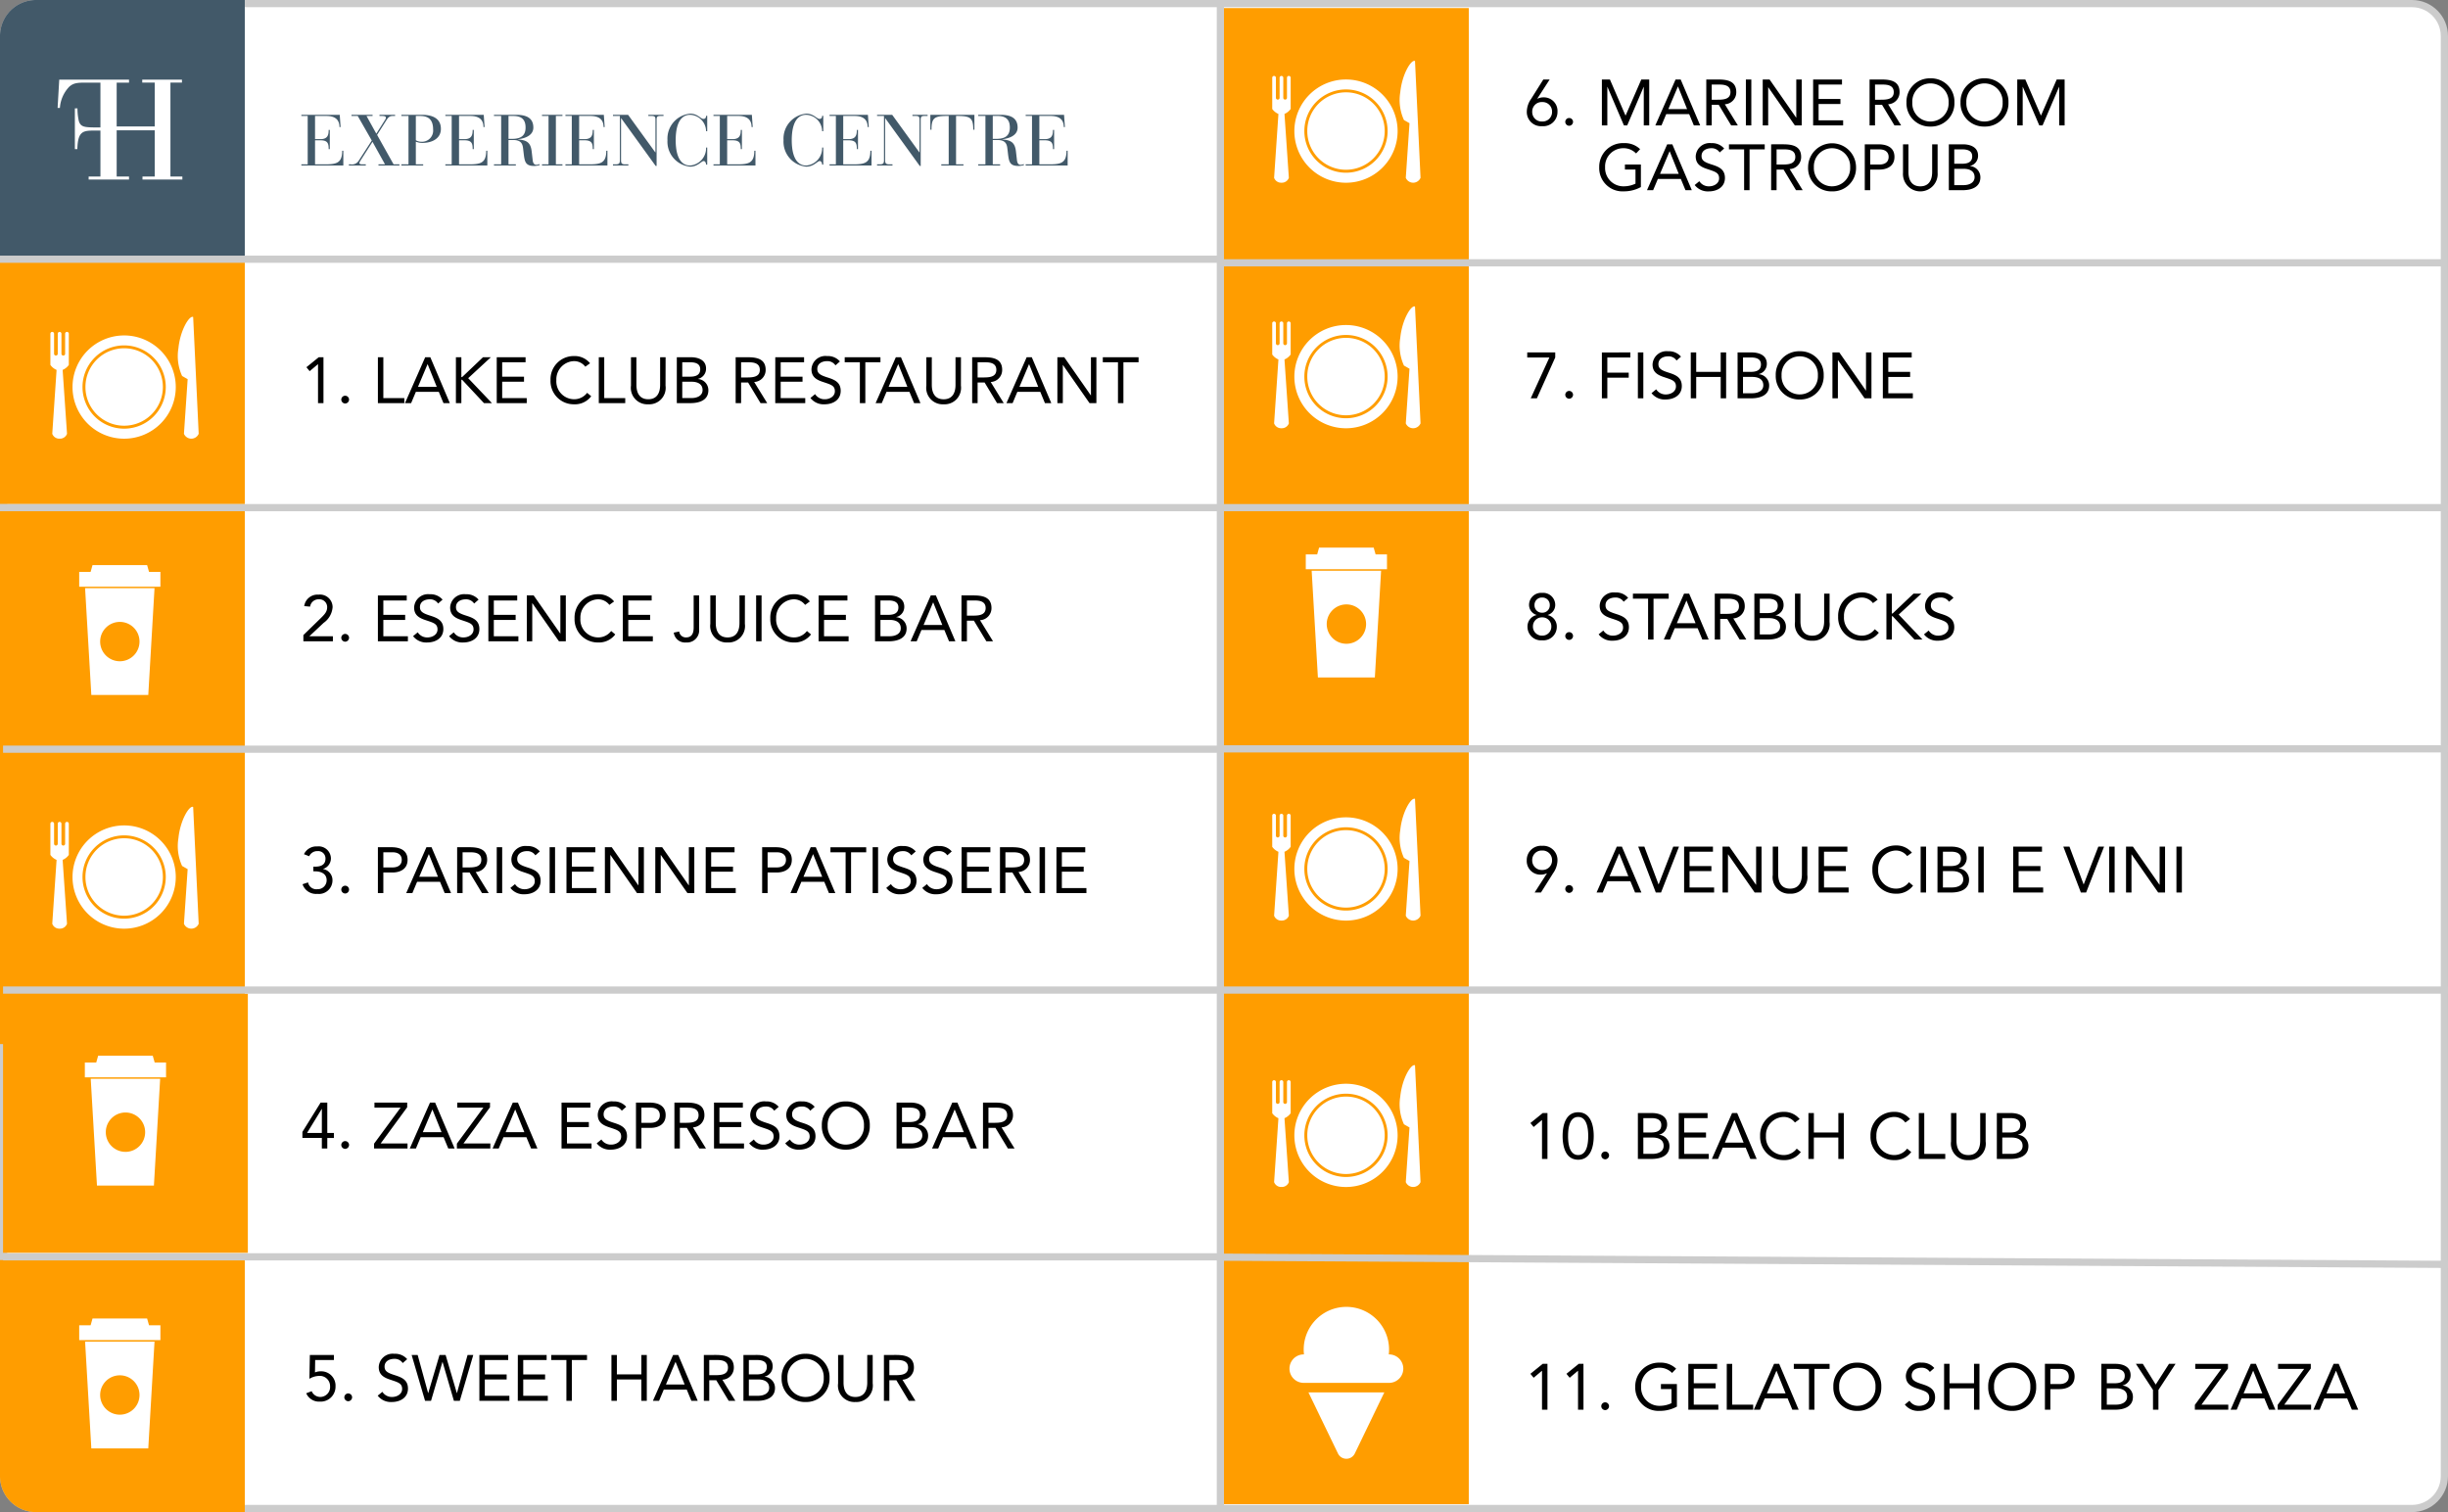
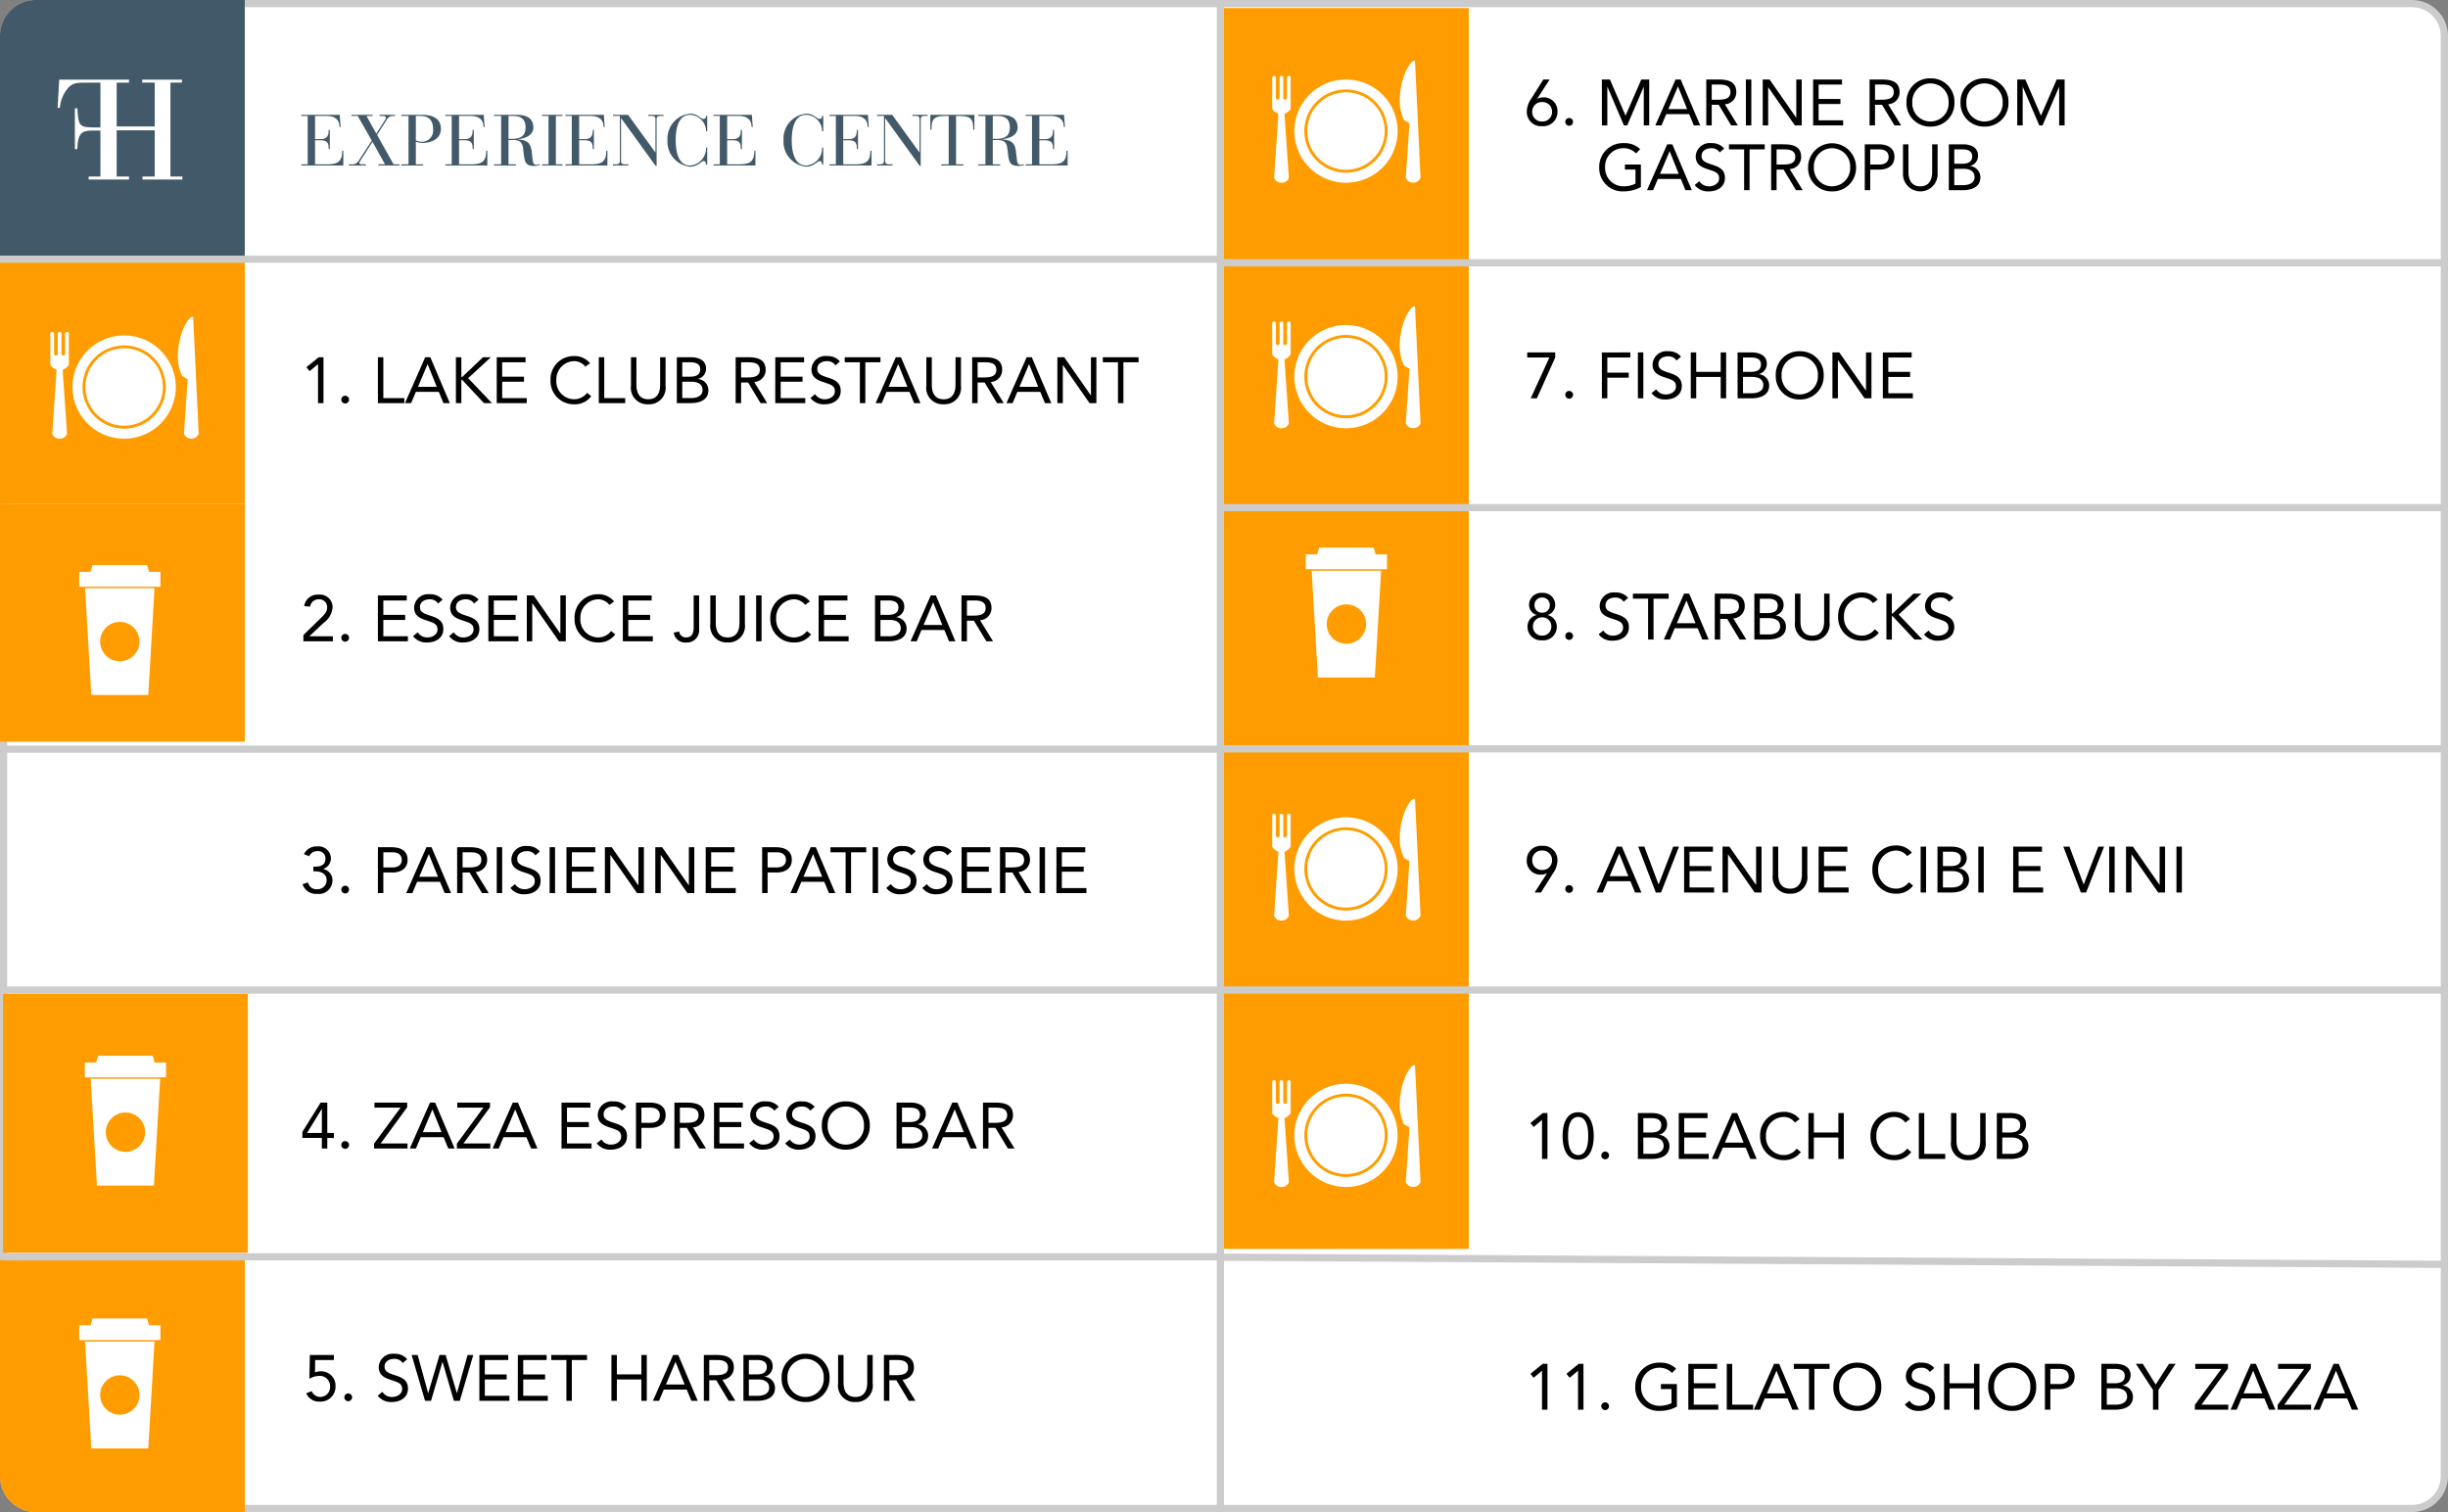
<svg xmlns="http://www.w3.org/2000/svg" width="340.003" height="210" viewBox="0 0 340.003 210">
  <rect x="0" y="0" width="340.003" height="210" fill="#808080" stroke="none" />
  <defs>
    <clipPath id="clip-path">
      <rect id="Rectangle_892" data-name="Rectangle 892" width="20.596" height="16.927" fill="none" />
    </clipPath>
    <clipPath id="clip-path-7">
      <rect id="Rectangle_893" data-name="Rectangle 893" width="11.28" height="18.037" fill="none" />
    </clipPath>
    <clipPath id="clip-path-11">
      <rect id="Rectangle_1031" data-name="Rectangle 1031" width="15.809" height="21.097" fill="none" />
    </clipPath>
  </defs>
  <g id="Group_2768" data-name="Group 2768" transform="translate(-25 -600)">
    <g id="Path_23056" data-name="Path 23056" transform="translate(194 600)" fill="#fff">
      <path d="M 166 209.5 L 0.5 209.5 L 0.5 0.5 L 166 0.5 C 168.481 0.5 170.5 2.519 170.5 5 L 170.5 205 C 170.5 207.481 168.481 209.5 166 209.5 Z" stroke="none" />
      <path d="M 1 1 L 1 209 L 166 209 C 168.206 209 170 207.206 170 205 L 170 5 C 170 2.794 168.206 1 166 1 L 1 1 M 0 0 L 166 0 C 168.761 0 171 2.239 171 5 L 171 205 C 171 207.761 168.761 210 166 210 L 0 210 L 0 0 Z" stroke="none" fill="#ccc" />
    </g>
    <g id="Path_23050" data-name="Path 23050" transform="translate(25 600)" fill="#fff">
      <path d="M 169.5 209.5 L 5 209.5 C 2.519 209.5 0.5 207.481 0.5 205 L 0.5 5 C 0.5 2.519 2.519 0.5 5 0.5 L 169.5 0.5 L 169.5 209.5 Z" stroke="none" />
      <path d="M 5 1 C 2.794 1 1 2.794 1 5 L 1 205 C 1 207.206 2.794 209 5 209 L 169 209 L 169 1 L 5 1 M 5 0 L 170 0 L 170 210 L 5 210 C 2.239 210 0 207.761 0 205 L 0 5 C 0 2.239 2.239 0 5 0 Z" stroke="none" fill="#ccc" />
    </g>
    <g id="Group_2759" data-name="Group 2759" transform="translate(25.424 735.495)">
      <rect id="Rectangle_663" data-name="Rectangle 663" width="34" height="36" transform="translate(0 2.505)" fill="#ff9d00" />
    </g>
    <g id="Group_2517" data-name="Group 2517" transform="translate(195 601.808)">
      <rect id="Rectangle_663-2" data-name="Rectangle 663" width="34" height="169.139" transform="translate(0 2.505)" fill="#ff9d00" />
    </g>
    <g id="Group_2761" data-name="Group 2761" transform="translate(195 638.356)">
-       <rect id="Rectangle_663-3" data-name="Rectangle 663" width="34" height="168.039" transform="translate(0 2.505)" fill="#ff9d00" />
-     </g>
+       </g>
    <path id="Path_23052" data-name="Path 23052" d="M1.05-.16H.17V0H6V-2.05H5.84c0,1.7-.78,1.89-2.4,1.89H2.07V-3.5h.74c1.05,0,1.15.46,1.15,1.22h.16V-4.94H3.96c0,.65-.1,1.28-1.14,1.28H2.07V-6.88H3.64c1.06,0,1.82.39,1.82,1.54h.16L5.5-7.04H.17v.16h.88ZM9.22-6.88h.84v-.16H7.13v.16H8L9.95-3.47,8.14-.67a1.1,1.1,0,0,1-1.12.51H6.77V0H9.12V-.16h-.5c-.25,0-.39-.06-.39-.18,0-.08.01-.12.35-.65l1.47-2.3L11.79-.16h-.91V0h2.91V-.16h-.81L10.69-4.25l1.28-2.02c.28-.44.47-.61.89-.61h.33v-.16H11.02v.16h.31c.48,0,.58.09.58.26,0,.08-.03.15-.14.32L10.58-4.42ZM15.05-.16h-.99V0h3.03V-.16H16.07V-3.31a2.468,2.468,0,0,0,.94.17c1.21,0,2.54-.54,2.54-1.95,0-1.44-1.15-1.95-2.64-1.95H14.06v.16h.99Zm1.02-6.72h.61c1.19,0,1.79.57,1.79,1.88a1.552,1.552,0,0,1-1.63,1.7,1.476,1.476,0,0,1-.77-.21ZM21.05-.16h-.88V0H26V-2.05h-.16c0,1.7-.78,1.89-2.4,1.89H22.07V-3.5h.74c1.05,0,1.15.46,1.15,1.22h.16V-4.94h-.16c0,.65-.1,1.28-1.14,1.28h-.75V-6.88h1.57c1.06,0,1.82.39,1.82,1.54h.16l-.12-1.7H20.17v.16h.88Zm6.87,0h-1V0h3.04V-.16H28.94V-3.54h.65c1.13,0,1.31.57,1.38,1.2l.07.6c.14,1.15.21,1.8,1.43,1.8a2.37,2.37,0,0,0,.82-.13L33.23-.2a1.023,1.023,0,0,1-.41.1c-.17,0-.45-.04-.52-.63l-.14-1.22c-.15-1.32-.76-1.57-1.91-1.67v-.02c.73-.09,2.14-.41,2.14-1.63,0-1.51-1.25-1.77-2.4-1.77H26.92v.16h1Zm1.02-6.72h.68c1.42,0,1.69.81,1.69,1.61,0,1.16-.69,1.57-1.87,1.57h-.5ZM34.5-.16h-.91V0h2.84V-.16h-.91V-6.88h.91v-.16H33.59v.16h.91Zm3.23,0h-.88V0h5.83V-2.05h-.16c0,1.7-.78,1.89-2.4,1.89H38.75V-3.5h.74c1.05,0,1.15.46,1.15,1.22h.16V-4.94h-.16c0,.65-.1,1.28-1.14,1.28h-.75V-6.88h1.57c1.06,0,1.82.39,1.82,1.54h.16l-.12-1.7H36.85v.16h.88ZM49.38.06h.13v-6.4c0-.41.08-.54.52-.54h.44v-.16H48.36v.16h.47c.44,0,.52.13.52.54v4.52h-.02L45.55-7.04h-2.1v.16h.96V-.73c0,.48-.16.57-.62.57h-.34V0h2.14V-.16h-.4c-.46,0-.62-.09-.62-.57V-6.56h.02ZM56.54-6.9h-.16c0,.24-.09.43-.37.43-.37,0-.81-.73-1.83-.73a3.476,3.476,0,0,0-3.16,3.68A3.476,3.476,0,0,0,54.18.16c1.03,0,1.56-.78,1.86-.78.24,0,.34.3.34.5h.16V-2.49h-.16A2.408,2.408,0,0,1,54.18,0c-1.78,0-2.02-2.21-2.02-3.52s.24-3.52,2.02-3.52a2.3,2.3,0,0,1,2.2,2.28h.16ZM58.29-.16h-.88V0h5.83V-2.05h-.16c0,1.7-.78,1.89-2.4,1.89H59.31V-3.5h.74c1.05,0,1.15.46,1.15,1.22h.16V-4.94H61.2c0,.65-.1,1.28-1.14,1.28h-.75V-6.88h1.57c1.06,0,1.82.39,1.82,1.54h.16l-.12-1.7H57.41v.16h.88ZM72.66-6.9H72.5c0,.24-.09.43-.37.43-.37,0-.81-.73-1.83-.73a3.476,3.476,0,0,0-3.16,3.68A3.476,3.476,0,0,0,70.3.16c1.03,0,1.56-.78,1.86-.78.24,0,.34.3.34.5h.16V-2.49H72.5A2.408,2.408,0,0,1,70.3,0c-1.78,0-2.02-2.21-2.02-3.52s.24-3.52,2.02-3.52a2.3,2.3,0,0,1,2.2,2.28h.16ZM74.41-.16h-.88V0h5.83V-2.05H79.2c0,1.7-.78,1.89-2.4,1.89H75.43V-3.5h.74c1.05,0,1.15.46,1.15,1.22h.16V-4.94h-.16c0,.65-.1,1.28-1.14,1.28h-.75V-6.88H77c1.06,0,1.82.39,1.82,1.54h.16l-.12-1.7H73.53v.16h.88ZM86.06.06h.13v-6.4c0-.41.08-.54.52-.54h.44v-.16H85.04v.16h.47c.44,0,.52.13.52.54v4.52h-.02L82.23-7.04h-2.1v.16h.96V-.73c0,.48-.16.57-.62.57h-.34V0h2.14V-.16h-.4c-.46,0-.62-.09-.62-.57V-6.56h.02Zm4.02-.22H89.05V0h3.08V-.16H91.1V-6.88h.22c1.77,0,2.17.27,2.17,1.91h.16V-7.04H87.53v2.07h.16c0-1.64.4-1.91,2.18-1.91h.21Zm5.1,0h-1V0h3.04V-.16H96.2V-3.54h.65c1.13,0,1.31.57,1.38,1.2l.07.6c.14,1.15.21,1.8,1.43,1.8a2.37,2.37,0,0,0,.82-.13l-.06-.13a1.023,1.023,0,0,1-.41.1c-.17,0-.45-.04-.52-.63l-.14-1.22c-.15-1.32-.76-1.57-1.91-1.67v-.02c.73-.09,2.14-.41,2.14-1.63,0-1.51-1.25-1.77-2.4-1.77H94.18v.16h1ZM96.2-6.88h.68c1.42,0,1.69.81,1.69,1.61,0,1.16-.69,1.57-1.87,1.57h-.5Zm5.45,6.72h-.88V0h5.83V-2.05h-.16c0,1.7-.78,1.89-2.4,1.89h-1.37V-3.5h.74c1.05,0,1.15.46,1.15,1.22h.16V-4.94h-.16c0,.65-.1,1.28-1.14,1.28h-.75V-6.88h1.57c1.06,0,1.82.39,1.82,1.54h.16l-.12-1.7h-5.33v.16h.88Z" transform="translate(66.686 622.985)" fill="#425969" />
    <g id="Group_1911" data-name="Group 1911" transform="translate(195 601.095)">
      <rect id="Rectangle_663-4" data-name="Rectangle 663" width="34" height="34.331" transform="translate(0 0.026)" fill="#ff9d00" />
    </g>
    <g id="Group_1912" data-name="Group 1912" transform="translate(195 633.591)">
      <rect id="Rectangle_663-5" data-name="Rectangle 663" width="34" height="34" transform="translate(0 -0.139)" fill="#ff9d00" />
      <rect id="Rectangle_673" data-name="Rectangle 673" width="34" height="34" transform="translate(0 33.861)" fill="#ff9d00" />
    </g>
    <g id="Group_2515" data-name="Group 2515" transform="translate(195 669.591)">
      <rect id="Rectangle_663-6" data-name="Rectangle 663" width="34" height="34" transform="translate(0 -0.139)" fill="#ff9d00" />
      <rect id="Rectangle_673-2" data-name="Rectangle 673" width="34" height="34" transform="translate(0 33.861)" fill="#ff9d00" />
    </g>
    <g id="Group_1906" data-name="Group 1906" transform="translate(25 600)">
      <path id="Rectangle_661" data-name="Rectangle 661" d="M5,0H34a0,0,0,0,1,0,0V36a0,0,0,0,1,0,0H0a0,0,0,0,1,0,0V5A5,5,0,0,1,5,0Z" fill="#425969" />
    </g>
    <path id="Path_23053" data-name="Path 23053" d="M3.24-6.372H2.583L.873-4.986l.45.549L2.466-5.4h.018V0H3.24ZM6.255-1.026a.542.542,0,0,0-.54.54.554.554,0,0,0,.54.54.554.554,0,0,0,.54-.54A.542.542,0,0,0,6.255-1.026ZM10.8,0h3.672V-.7H11.556v-5.67H10.8Zm3.762,0h.855l.657-1.566H19.26L19.908,0h.882L18.081-6.372H17.37Zm4.41-2.268h-2.6L17.694-5.4h.018ZM21.636,0h.756V-3.24H22.5L25.533,0H26.64l-3.3-3.465,3.15-2.907H25.4L22.5-3.618h-.108V-6.372h-.756Zm5.67,0h4.167V-.7H28.062V-2.97h3.033v-.7H28.062v-2h3.249v-.7H27.306Zm12.96-5.535a2.758,2.758,0,0,0-2.25-1,3.219,3.219,0,0,0-3.24,3.348A3.219,3.219,0,0,0,38.016.162,2.83,2.83,0,0,0,40.428-.954l-.567-.477a2.245,2.245,0,0,1-1.845.891,2.48,2.48,0,0,1-2.43-2.646,2.534,2.534,0,0,1,2.43-2.646,1.961,1.961,0,0,1,1.593.774ZM41.481,0h3.672V-.7H42.237v-5.67h-.756ZM50.76-6.372H50v3.834c0,1.026-.378,2-1.647,2s-1.647-.972-1.647-2V-6.372h-.756V-2.43a2.284,2.284,0,0,0,2.4,2.592,2.284,2.284,0,0,0,2.4-2.592ZM52.317,0h1.9C55.4,0,56.7-.378,56.7-1.782a1.556,1.556,0,0,0-1.44-1.566v-.018a1.44,1.44,0,0,0,1.116-1.44c0-1.17-1.062-1.566-2.115-1.566H52.317Zm.756-5.67H54.2c.684,0,1.368.18,1.368.963,0,.882-.738,1.035-1.449,1.035H53.073Zm0,2.7h1.3c.765,0,1.521.27,1.521,1.161,0,.81-.8,1.107-1.539,1.107H53.073ZM60.489,0h.756V-2.862h.972L63.945,0h.927L63.063-2.934a1.664,1.664,0,0,0,1.593-1.683c0-1.575-1.305-1.755-2.538-1.755H60.489Zm.756-5.67h1.062c.738,0,1.539.135,1.539,1.053,0,1.053-1.089,1.053-1.926,1.053h-.675ZM65.988,0h4.167V-.7H66.744V-2.97h3.033v-.7H66.744v-2h3.249v-.7h-4ZM74.97-5.787a2.186,2.186,0,0,0-1.782-.747A1.936,1.936,0,0,0,71.019-4.7c0,1.062.684,1.458,1.584,1.755,1.134.378,1.665.513,1.665,1.3,0,.729-.738,1.107-1.386,1.107a1.543,1.543,0,0,1-1.359-.711l-.648.531a2.31,2.31,0,0,0,1.962.882c1.152,0,2.241-.594,2.241-1.863,0-1.251-.918-1.575-1.908-1.89-1.017-.324-1.341-.585-1.341-1.17,0-.756.693-1.071,1.359-1.071a1.324,1.324,0,0,1,1.161.585ZM80.6-6.372H75.636v.7h2.106V0H78.5V-5.67H80.6ZM79.929,0h.855l.657-1.566h3.186L85.275,0h.882L83.448-6.372h-.711Zm4.41-2.268h-2.6L83.061-5.4h.018Zm7.443-4.1h-.756v3.834c0,1.026-.378,2-1.647,2s-1.647-.972-1.647-2V-6.372h-.756V-2.43a2.284,2.284,0,0,0,2.4,2.592,2.284,2.284,0,0,0,2.4-2.592ZM93.339,0h.756V-2.862h.972L96.795,0h.927L95.913-2.934a1.664,1.664,0,0,0,1.593-1.683c0-1.575-1.305-1.755-2.538-1.755H93.339Zm.756-5.67h1.062c.738,0,1.539.135,1.539,1.053,0,1.053-1.089,1.053-1.926,1.053h-.675ZM98.1,0h.855l.657-1.566H102.8L103.446,0h.882l-2.709-6.372h-.711Zm4.41-2.268h-2.6L101.232-5.4h.018ZM105.174,0h.756V-5.292h.018L109.638,0h.954V-6.372h-.756V-1.08h-.018l-3.69-5.292h-.954Zm11.277-6.372h-4.968v.7h2.106V0h.756V-5.67h2.106Z" transform="translate(66.686 655.985)" />
    <path id="Path_23061" data-name="Path 23061" d="M3.546-6.372H2.664L.972-3.681a3.166,3.166,0,0,0-.6,1.791A1.969,1.969,0,0,0,2.5.108a1.969,1.969,0,0,0,2.133-2,1.887,1.887,0,0,0-1.926-2,1.883,1.883,0,0,0-.855.189l-.018-.018ZM2.5-3.24A1.311,1.311,0,0,1,3.879-1.89,1.311,1.311,0,0,1,2.5-.54,1.311,1.311,0,0,1,1.125-1.89,1.311,1.311,0,0,1,2.5-3.24ZM6.255-1.026a.542.542,0,0,0-.54.54.554.554,0,0,0,.54.54.554.554,0,0,0,.54-.54A.542.542,0,0,0,6.255-1.026ZM10.8,0h.756V-5.346h.018L13.86,0h.459L16.6-5.346h.018V0h.756V-6.372h-1.1l-2.178,5h-.018l-2.16-5H10.8Zm7.425,0h.855l.657-1.566h3.186L23.571,0h.882L21.744-6.372h-.711Zm4.41-2.268h-2.6L21.357-5.4h.018ZM25.3,0h.756V-2.862h.972L28.755,0h.927L27.873-2.934a1.664,1.664,0,0,0,1.593-1.683c0-1.575-1.305-1.755-2.538-1.755H25.3Zm.756-5.67h1.062c.738,0,1.539.135,1.539,1.053,0,1.053-1.089,1.053-1.926,1.053h-.675ZM30.8,0h.756V-6.372H30.8Zm2.34,0h.756V-5.292h.018L37.6,0h.954V-6.372H37.8V-1.08h-.018l-3.69-5.292h-.954Zm7,0h4.167V-.7H40.9V-2.97h3.033v-.7H40.9v-2h3.249v-.7H40.14Zm7.839,0h.756V-2.862h.972L51.435,0h.927L50.553-2.934a1.664,1.664,0,0,0,1.593-1.683c0-1.575-1.305-1.755-2.538-1.755H47.979Zm.756-5.67H49.8c.738,0,1.539.135,1.539,1.053,0,1.053-1.089,1.053-1.926,1.053h-.675Zm7.7,5.832a3.234,3.234,0,0,0,3.33-3.348,3.234,3.234,0,0,0-3.33-3.348,3.234,3.234,0,0,0-3.33,3.348A3.234,3.234,0,0,0,56.439.162Zm0-.7a2.518,2.518,0,0,1-2.52-2.646,2.518,2.518,0,0,1,2.52-2.646,2.518,2.518,0,0,1,2.52,2.646A2.518,2.518,0,0,1,56.439-.54Zm7.506.7a3.234,3.234,0,0,0,3.33-3.348,3.234,3.234,0,0,0-3.33-3.348,3.234,3.234,0,0,0-3.33,3.348A3.234,3.234,0,0,0,63.945.162Zm0-.7a2.518,2.518,0,0,1-2.52-2.646,2.518,2.518,0,0,1,2.52-2.646,2.518,2.518,0,0,1,2.52,2.646A2.518,2.518,0,0,1,63.945-.54ZM68.49,0h.756V-5.346h.018L71.55,0h.459l2.286-5.346h.018V0h.756V-6.372h-1.1l-2.178,5h-.018l-2.16-5H68.49ZM16.218,5.436H14v.7h1.467V8.091a3.748,3.748,0,0,1-1.584.369,2.54,2.54,0,0,1-2.637-2.646,2.529,2.529,0,0,1,2.565-2.646,2.393,2.393,0,0,1,1.737.729L16.11,3.3a3.055,3.055,0,0,0-2.25-.837,3.284,3.284,0,0,0-3.429,3.348,3.227,3.227,0,0,0,3.4,3.348,4.908,4.908,0,0,0,2.385-.594ZM17.064,9h.855l.657-1.566h3.186L22.41,9h.882L20.583,2.628h-.711Zm4.41-2.268h-2.6L20.2,3.6h.018Zm6.309-3.519A2.186,2.186,0,0,0,26,2.466,1.936,1.936,0,0,0,23.832,4.3c0,1.062.684,1.458,1.584,1.755,1.134.378,1.665.513,1.665,1.3,0,.729-.738,1.107-1.386,1.107a1.543,1.543,0,0,1-1.359-.711l-.648.531a2.31,2.31,0,0,0,1.962.882c1.152,0,2.241-.594,2.241-1.863,0-1.251-.918-1.575-1.908-1.89-1.017-.324-1.341-.585-1.341-1.17,0-.756.693-1.071,1.359-1.071a1.324,1.324,0,0,1,1.161.585Zm5.634-.585H28.449v.7h2.106V9h.756V3.33h2.106ZM34.308,9h.756V6.138h.972L37.764,9h.927L36.882,6.066a1.664,1.664,0,0,0,1.593-1.683c0-1.575-1.305-1.755-2.538-1.755H34.308Zm.756-5.67h1.062c.738,0,1.539.135,1.539,1.053,0,1.053-1.089,1.053-1.926,1.053h-.675Zm7.7,5.832A3.234,3.234,0,0,0,46.1,5.814a3.33,3.33,0,1,0-6.66,0A3.234,3.234,0,0,0,42.768,9.162Zm0-.7a2.518,2.518,0,0,1-2.52-2.646,2.523,2.523,0,1,1,5.04,0A2.518,2.518,0,0,1,42.768,8.46ZM47.313,9h.756V6.138h1.278c.9,0,2.088-.369,2.088-1.764,0-1.332-1.062-1.746-2.232-1.746h-1.89Zm.756-5.67h1.278c.756,0,1.278.342,1.278,1.053S50.1,5.436,49.347,5.436H48.069Zm9.36-.7h-.756V6.462c0,1.026-.378,2-1.647,2s-1.647-.972-1.647-2V2.628h-.756V6.57a2.41,2.41,0,1,0,4.806,0ZM58.986,9h1.9c1.179,0,2.484-.378,2.484-1.782a1.556,1.556,0,0,0-1.44-1.566V5.634a1.44,1.44,0,0,0,1.116-1.44c0-1.17-1.062-1.566-2.115-1.566H58.986Zm.756-5.67h1.125c.684,0,1.368.18,1.368.963,0,.882-.738,1.035-1.449,1.035H59.742Zm0,2.7h1.3c.765,0,1.521.27,1.521,1.161,0,.81-.8,1.107-1.539,1.107H59.742Z" transform="translate(236.686 617.414)" />
    <path id="Path_23071" data-name="Path 23071" d="M4.266-6.372H.927L.864-3.06a2.694,2.694,0,0,1,1.3-.4A1.424,1.424,0,0,1,3.735-2.007,1.371,1.371,0,0,1,2.367-.54a1.3,1.3,0,0,1-1.188-.8l-.756.288A1.932,1.932,0,0,0,2.3.108,2.071,2.071,0,0,0,4.491-2.007,1.983,1.983,0,0,0,2.457-4.1a1.978,1.978,0,0,0-.819.153L1.665-5.67h2.6ZM6.255-1.026a.542.542,0,0,0-.54.54.554.554,0,0,0,.54.54.554.554,0,0,0,.54-.54A.542.542,0,0,0,6.255-1.026Zm8.19-4.761a2.186,2.186,0,0,0-1.782-.747A1.936,1.936,0,0,0,10.494-4.7c0,1.062.684,1.458,1.584,1.755,1.134.378,1.665.513,1.665,1.3,0,.729-.738,1.107-1.386,1.107A1.543,1.543,0,0,1,11-1.251L10.35-.72a2.31,2.31,0,0,0,1.962.882c1.152,0,2.241-.594,2.241-1.863,0-1.251-.918-1.575-1.908-1.89-1.017-.324-1.341-.585-1.341-1.17,0-.756.693-1.071,1.359-1.071a1.324,1.324,0,0,1,1.161.585ZM16.929,0h.828l1.584-5.4h.018L20.934,0h.819l1.872-6.372h-.792L21.357-1.08h-.018L19.782-6.372h-.846L17.37-1.08h-.018L15.9-6.372h-.837Zm7.542,0h4.167V-.7H25.227V-2.97H28.26v-.7H25.227v-2h3.249v-.7H24.471Zm5.337,0h4.167V-.7H30.564V-2.97H33.6v-.7H30.564v-2h3.249v-.7h-4ZM39.42-6.372H34.452v.7h2.106V0h.756V-5.67H39.42ZM42.813,0h.756V-2.97h3.4V0h.756V-6.372h-.756v2.7h-3.4v-2.7h-.756Zm5.76,0h.855l.657-1.566h3.186L53.919,0H54.8L52.092-6.372h-.711Zm4.41-2.268h-2.6L51.705-5.4h.018ZM55.647,0H56.4V-2.862h.972L59.1,0h.927L58.221-2.934a1.664,1.664,0,0,0,1.593-1.683c0-1.575-1.305-1.755-2.538-1.755H55.647ZM56.4-5.67h1.062C58.2-5.67,59-5.535,59-4.617c0,1.053-1.089,1.053-1.926,1.053H56.4ZM61.146,0h1.9c1.179,0,2.484-.378,2.484-1.782a1.556,1.556,0,0,0-1.44-1.566v-.018a1.44,1.44,0,0,0,1.116-1.44c0-1.17-1.062-1.566-2.115-1.566H61.146ZM61.9-5.67h1.125c.684,0,1.368.18,1.368.963,0,.882-.738,1.035-1.449,1.035H61.9Zm0,2.7h1.3c.765,0,1.521.27,1.521,1.161,0,.81-.8,1.107-1.539,1.107H61.9ZM69.777.162a3.234,3.234,0,0,0,3.33-3.348,3.234,3.234,0,0,0-3.33-3.348,3.234,3.234,0,0,0-3.33,3.348A3.234,3.234,0,0,0,69.777.162Zm0-.7a2.518,2.518,0,0,1-2.52-2.646,2.518,2.518,0,0,1,2.52-2.646A2.518,2.518,0,0,1,72.3-3.186,2.518,2.518,0,0,1,69.777-.54ZM79.1-6.372h-.756v3.834c0,1.026-.378,2-1.647,2s-1.647-.972-1.647-2V-6.372h-.756V-2.43A2.284,2.284,0,0,0,76.7.162,2.284,2.284,0,0,0,79.1-2.43ZM80.658,0h.756V-2.862h.972L84.114,0h.927L83.232-2.934a1.664,1.664,0,0,0,1.593-1.683c0-1.575-1.305-1.755-2.538-1.755H80.658Zm.756-5.67h1.062c.738,0,1.539.135,1.539,1.053,0,1.053-1.089,1.053-1.926,1.053h-.675Z" transform="translate(67.109 794.548)" />
    <path id="Path_23062" data-name="Path 23062" d="M4.32-6.372H.432v.7H3.51L.918,0h.855L4.32-5.67ZM6.255-1.026a.542.542,0,0,0-.54.54.554.554,0,0,0,.54.54.554.554,0,0,0,.54-.54A.542.542,0,0,0,6.255-1.026ZM10.8,0h.756V-2.862h2.97v-.7h-2.97V-5.67h3.195v-.7H10.8Zm5,0h.756V-6.372H15.8Zm5.985-5.787a2.186,2.186,0,0,0-1.782-.747A1.936,1.936,0,0,0,17.838-4.7c0,1.062.684,1.458,1.584,1.755,1.134.378,1.665.513,1.665,1.3,0,.729-.738,1.107-1.386,1.107a1.543,1.543,0,0,1-1.359-.711l-.648.531a2.31,2.31,0,0,0,1.962.882C20.808.162,21.9-.432,21.9-1.7c0-1.251-.918-1.575-1.908-1.89-1.017-.324-1.341-.585-1.341-1.17,0-.756.693-1.071,1.359-1.071a1.324,1.324,0,0,1,1.161.585ZM23.148,0H23.9V-2.97h3.4V0h.756V-6.372h-.756v2.7H23.9v-2.7h-.756Zm6.5,0h1.9c1.179,0,2.484-.378,2.484-1.782a1.556,1.556,0,0,0-1.44-1.566v-.018a1.44,1.44,0,0,0,1.116-1.44c0-1.17-1.062-1.566-2.115-1.566H29.646ZM30.4-5.67h1.125c.684,0,1.368.18,1.368.963,0,.882-.738,1.035-1.449,1.035H30.4Zm0,2.7h1.3c.765,0,1.521.27,1.521,1.161,0,.81-.8,1.107-1.539,1.107H30.4ZM38.277.162a3.234,3.234,0,0,0,3.33-3.348,3.234,3.234,0,0,0-3.33-3.348,3.234,3.234,0,0,0-3.33,3.348A3.234,3.234,0,0,0,38.277.162Zm0-.7a2.518,2.518,0,0,1-2.52-2.646,2.518,2.518,0,0,1,2.52-2.646A2.518,2.518,0,0,1,40.8-3.186,2.518,2.518,0,0,1,38.277-.54ZM42.822,0h.756V-5.292H43.6L47.286,0h.954V-6.372h-.756V-1.08h-.018l-3.69-5.292h-.954Zm7,0h4.167V-.7H50.58V-2.97h3.033v-.7H50.58v-2h3.249v-.7H49.824Z" transform="translate(236.686 655.317)" />
    <path id="Path_23063" data-name="Path 23063" d="M.684-4.815a1.457,1.457,0,0,0,1.044,1.4v.018A1.616,1.616,0,0,0,.468-1.755,1.867,1.867,0,0,0,2.5.108,1.867,1.867,0,0,0,4.536-1.755a1.616,1.616,0,0,0-1.26-1.638v-.018a1.457,1.457,0,0,0,1.044-1.4A1.684,1.684,0,0,0,2.5-6.48,1.684,1.684,0,0,0,.684-4.815Zm.756.036A1.019,1.019,0,0,1,2.5-5.832,1.019,1.019,0,0,1,3.564-4.779,1.019,1.019,0,0,1,2.5-3.726,1.019,1.019,0,0,1,1.44-4.779Zm-.216,2.97A1.242,1.242,0,0,1,2.5-3.078,1.242,1.242,0,0,1,3.78-1.809,1.242,1.242,0,0,1,2.5-.54,1.242,1.242,0,0,1,1.224-1.809Zm5.031.783a.542.542,0,0,0-.54.54.554.554,0,0,0,.54.54.554.554,0,0,0,.54-.54A.542.542,0,0,0,6.255-1.026Zm8.19-4.761a2.186,2.186,0,0,0-1.782-.747A1.936,1.936,0,0,0,10.494-4.7c0,1.062.684,1.458,1.584,1.755,1.134.378,1.665.513,1.665,1.3,0,.729-.738,1.107-1.386,1.107A1.543,1.543,0,0,1,11-1.251L10.35-.72a2.31,2.31,0,0,0,1.962.882c1.152,0,2.241-.594,2.241-1.863,0-1.251-.918-1.575-1.908-1.89-1.017-.324-1.341-.585-1.341-1.17,0-.756.693-1.071,1.359-1.071a1.324,1.324,0,0,1,1.161.585Zm5.634-.585H15.111v.7h2.106V0h.756V-5.67h2.106ZM19.4,0h.855l.657-1.566H24.1L24.75,0h.882L22.923-6.372h-.711Zm4.41-2.268h-2.6L22.536-5.4h.018ZM26.478,0h.756V-2.862h.972L29.934,0h.927L29.052-2.934a1.664,1.664,0,0,0,1.593-1.683c0-1.575-1.305-1.755-2.538-1.755H26.478Zm.756-5.67H28.3c.738,0,1.539.135,1.539,1.053,0,1.053-1.089,1.053-1.926,1.053h-.675ZM31.977,0h1.9c1.179,0,2.484-.378,2.484-1.782a1.556,1.556,0,0,0-1.44-1.566v-.018a1.44,1.44,0,0,0,1.116-1.44c0-1.17-1.062-1.566-2.115-1.566H31.977Zm.756-5.67h1.125c.684,0,1.368.18,1.368.963,0,.882-.738,1.035-1.449,1.035H32.733Zm0,2.7h1.3c.765,0,1.521.27,1.521,1.161,0,.81-.8,1.107-1.539,1.107H32.733Zm9.693-3.4H41.67v3.834c0,1.026-.378,2-1.647,2s-1.647-.972-1.647-2V-6.372H37.62V-2.43a2.284,2.284,0,0,0,2.4,2.592,2.284,2.284,0,0,0,2.4-2.592Zm6.678.837a2.758,2.758,0,0,0-2.25-1,3.219,3.219,0,0,0-3.24,3.348A3.219,3.219,0,0,0,46.854.162,2.83,2.83,0,0,0,49.266-.954L48.7-1.431a2.245,2.245,0,0,1-1.845.891,2.48,2.48,0,0,1-2.43-2.646,2.534,2.534,0,0,1,2.43-2.646,1.961,1.961,0,0,1,1.593.774ZM50.319,0h.756V-3.24h.108L54.216,0h1.107l-3.3-3.465,3.15-2.907H54.081l-2.9,2.754h-.108V-6.372h-.756Zm9.315-5.787a2.186,2.186,0,0,0-1.782-.747A1.936,1.936,0,0,0,55.683-4.7c0,1.062.684,1.458,1.584,1.755,1.134.378,1.665.513,1.665,1.3,0,.729-.738,1.107-1.386,1.107a1.543,1.543,0,0,1-1.359-.711l-.648.531A2.31,2.31,0,0,0,57.5.162c1.152,0,2.241-.594,2.241-1.863,0-1.251-.918-1.575-1.908-1.89-1.017-.324-1.341-.585-1.341-1.17,0-.756.693-1.071,1.359-1.071a1.324,1.324,0,0,1,1.161.585Z" transform="translate(236.686 688.817)" />
    <path id="Path_23064" data-name="Path 23064" d="M1.458,0H2.34L4.032-2.691a3.166,3.166,0,0,0,.6-1.791,1.969,1.969,0,0,0-2.133-2,1.969,1.969,0,0,0-2.133,2,1.887,1.887,0,0,0,1.926,2,1.883,1.883,0,0,0,.855-.189l.018.018ZM2.5-3.132a1.311,1.311,0,0,1-1.377-1.35A1.311,1.311,0,0,1,2.5-5.832a1.311,1.311,0,0,1,1.377,1.35A1.311,1.311,0,0,1,2.5-3.132ZM6.255-1.026a.542.542,0,0,0-.54.54.554.554,0,0,0,.54.54.554.554,0,0,0,.54-.54A.542.542,0,0,0,6.255-1.026ZM10.062,0h.855l.657-1.566H14.76L15.408,0h.882L13.581-6.372H12.87Zm4.41-2.268h-2.6L13.194-5.4h.018ZM18.288,0h.729L21.51-6.372h-.8L18.684-1.134h-.018L16.7-6.372h-.855Zm3.933,0h4.167V-.7H22.977V-2.97H26.01v-.7H22.977v-2h3.249v-.7H22.221Zm5.337,0h.756V-5.292h.018L32.022,0h.954V-6.372H32.22V-1.08H32.2l-3.69-5.292h-.954ZM39.339-6.372h-.756v3.834c0,1.026-.378,2-1.647,2s-1.647-.972-1.647-2V-6.372h-.756V-2.43a2.284,2.284,0,0,0,2.4,2.592,2.284,2.284,0,0,0,2.4-2.592ZM40.9,0h4.167V-.7H41.652V-2.97h3.033v-.7H41.652v-2H44.9v-.7H40.9Zm12.96-5.535a2.758,2.758,0,0,0-2.25-1,3.219,3.219,0,0,0-3.24,3.348A3.219,3.219,0,0,0,51.606.162,2.83,2.83,0,0,0,54.018-.954l-.567-.477a2.245,2.245,0,0,1-1.845.891,2.48,2.48,0,0,1-2.43-2.646,2.534,2.534,0,0,1,2.43-2.646,1.961,1.961,0,0,1,1.593.774ZM55.071,0h.756V-6.372h-.756Zm2.34,0h1.9c1.179,0,2.484-.378,2.484-1.782a1.556,1.556,0,0,0-1.44-1.566v-.018a1.44,1.44,0,0,0,1.116-1.44c0-1.17-1.062-1.566-2.115-1.566H57.411Zm.756-5.67h1.125c.684,0,1.368.18,1.368.963,0,.882-.738,1.035-1.449,1.035H58.167Zm0,2.7h1.3c.765,0,1.521.27,1.521,1.161,0,.81-.8,1.107-1.539,1.107H58.167ZM63.081,0h.756V-6.372h-.756Zm4.842,0H72.09V-.7H68.679V-2.97h3.033v-.7H68.679v-2h3.249v-.7h-4Zm9.405,0h.729L80.55-6.372h-.8L77.724-1.134h-.018L75.744-6.372h-.855Zm3.933,0h.756V-6.372h-.756ZM83.6,0h.756V-5.292h.018L88.065,0h.954V-6.372h-.756V-1.08h-.018l-3.69-5.292H83.6Zm7,0h.756V-6.372H90.6Z" transform="translate(236.686 723.952)" />
    <path id="Path_23068" data-name="Path 23068" d="M3.24-6.372H2.583L.873-4.986l.45.549L2.466-5.4h.018V0H3.24ZM5.346-3.186c0,1.449.405,3.294,2.16,3.294s2.16-1.845,2.16-3.294S9.261-6.48,7.506-6.48,5.346-4.635,5.346-3.186Zm.756,0c0-.936.144-2.646,1.4-2.646s1.4,1.71,1.4,2.646S8.766-.54,7.506-.54,6.1-2.25,6.1-3.186Zm5.157,2.16a.542.542,0,0,0-.54.54.554.554,0,0,0,.54.54.554.554,0,0,0,.54-.54A.542.542,0,0,0,11.259-1.026ZM15.8,0h1.9c1.179,0,2.484-.378,2.484-1.782a1.556,1.556,0,0,0-1.44-1.566v-.018a1.44,1.44,0,0,0,1.116-1.44c0-1.17-1.062-1.566-2.115-1.566H15.8Zm.756-5.67h1.125c.684,0,1.368.18,1.368.963,0,.882-.738,1.035-1.449,1.035H16.56Zm0,2.7h1.3c.765,0,1.521.27,1.521,1.161,0,.81-.8,1.107-1.539,1.107H16.56ZM21.474,0h4.167V-.7H22.23V-2.97h3.033v-.7H22.23v-2h3.249v-.7H21.474Zm4.6,0h.855l.657-1.566h3.186L31.419,0H32.3L29.592-6.372h-.711Zm4.41-2.268h-2.6L29.2-5.4h.018Zm7.785-3.267a2.758,2.758,0,0,0-2.25-1,3.219,3.219,0,0,0-3.24,3.348A3.219,3.219,0,0,0,36.018.162,2.83,2.83,0,0,0,38.43-.954l-.567-.477a2.245,2.245,0,0,1-1.845.891,2.48,2.48,0,0,1-2.43-2.646,2.534,2.534,0,0,1,2.43-2.646,1.961,1.961,0,0,1,1.593.774ZM39.483,0h.756V-2.97h3.4V0H44.4V-6.372h-.756v2.7h-3.4v-2.7h-.756ZM53.6-5.535a2.758,2.758,0,0,0-2.25-1,3.219,3.219,0,0,0-3.24,3.348A3.219,3.219,0,0,0,51.354.162,2.83,2.83,0,0,0,53.766-.954L53.2-1.431a2.245,2.245,0,0,1-1.845.891,2.48,2.48,0,0,1-2.43-2.646,2.534,2.534,0,0,1,2.43-2.646,1.961,1.961,0,0,1,1.593.774ZM54.819,0h3.672V-.7H55.575v-5.67h-.756ZM64.1-6.372h-.756v3.834c0,1.026-.378,2-1.647,2s-1.647-.972-1.647-2V-6.372h-.756V-2.43a2.284,2.284,0,0,0,2.4,2.592A2.284,2.284,0,0,0,64.1-2.43ZM65.655,0h1.9c1.179,0,2.484-.378,2.484-1.782A1.556,1.556,0,0,0,68.6-3.348v-.018a1.44,1.44,0,0,0,1.116-1.44c0-1.17-1.062-1.566-2.115-1.566H65.655Zm.756-5.67h1.125c.684,0,1.368.18,1.368.963,0,.882-.738,1.035-1.449,1.035H66.411Zm0,2.7h1.3c.765,0,1.521.27,1.521,1.161,0,.81-.8,1.107-1.539,1.107H66.411Z" transform="translate(236.686 760.952)" />
    <path id="Path_23072" data-name="Path 23072" d="M3.24-6.372H2.583L.873-4.986l.45.549L2.466-5.4h.018V0H3.24Zm5,0H7.587L5.877-4.986l.45.549L7.47-5.4h.018V0h.756Zm3.015,5.346a.542.542,0,0,0-.54.54.554.554,0,0,0,.54.54.554.554,0,0,0,.54-.54A.542.542,0,0,0,11.259-1.026Zm9.963-2.538H19v.7h1.467V-.909a3.748,3.748,0,0,1-1.584.369,2.54,2.54,0,0,1-2.637-2.646A2.529,2.529,0,0,1,18.81-5.832a2.393,2.393,0,0,1,1.737.729l.567-.594a3.055,3.055,0,0,0-2.25-.837,3.284,3.284,0,0,0-3.429,3.348,3.227,3.227,0,0,0,3.4,3.348,4.908,4.908,0,0,0,2.385-.594ZM22.806,0h4.167V-.7H23.562V-2.97h3.033v-.7H23.562v-2h3.249v-.7H22.806Zm5.337,0h3.672V-.7H28.9v-5.67h-.756Zm3.762,0h.855l.657-1.566H36.6L37.251,0h.882L35.424-6.372h-.711Zm4.41-2.268h-2.6L35.037-5.4h.018Zm6.111-4.1H37.458v.7h2.106V0h.756V-5.67h2.106ZM46.278.162a3.234,3.234,0,0,0,3.33-3.348,3.234,3.234,0,0,0-3.33-3.348,3.234,3.234,0,0,0-3.33,3.348A3.234,3.234,0,0,0,46.278.162Zm0-.7a2.518,2.518,0,0,1-2.52-2.646,2.518,2.518,0,0,1,2.52-2.646A2.518,2.518,0,0,1,48.8-3.186,2.518,2.518,0,0,1,46.278-.54ZM56.97-5.787a2.186,2.186,0,0,0-1.782-.747A1.936,1.936,0,0,0,53.019-4.7c0,1.062.684,1.458,1.584,1.755,1.134.378,1.665.513,1.665,1.3,0,.729-.738,1.107-1.386,1.107a1.543,1.543,0,0,1-1.359-.711l-.648.531a2.31,2.31,0,0,0,1.962.882c1.152,0,2.241-.594,2.241-1.863,0-1.251-.918-1.575-1.908-1.89-1.017-.324-1.341-.585-1.341-1.17,0-.756.693-1.071,1.359-1.071a1.324,1.324,0,0,1,1.161.585ZM58.329,0h.756V-2.97h3.4V0h.756V-6.372h-.756v2.7h-3.4v-2.7h-.756Zm9.459.162a3.234,3.234,0,0,0,3.33-3.348,3.234,3.234,0,0,0-3.33-3.348,3.234,3.234,0,0,0-3.33,3.348A3.234,3.234,0,0,0,67.788.162Zm0-.7a2.518,2.518,0,0,1-2.52-2.646,2.518,2.518,0,0,1,2.52-2.646,2.518,2.518,0,0,1,2.52,2.646A2.518,2.518,0,0,1,67.788-.54ZM72.333,0h.756V-2.862h1.278c.9,0,2.088-.369,2.088-1.764,0-1.332-1.062-1.746-2.232-1.746h-1.89Zm.756-5.67h1.278c.756,0,1.278.342,1.278,1.053s-.522,1.053-1.278,1.053H73.089ZM80.172,0h1.9c1.179,0,2.484-.378,2.484-1.782a1.556,1.556,0,0,0-1.44-1.566v-.018a1.44,1.44,0,0,0,1.116-1.44c0-1.17-1.062-1.566-2.115-1.566H80.172Zm.756-5.67h1.125c.684,0,1.368.18,1.368.963,0,.882-.738,1.035-1.449,1.035H80.928Zm0,2.7h1.3c.765,0,1.521.27,1.521,1.161,0,.81-.8,1.107-1.539,1.107H80.928ZM87.345,0H88.1V-2.745l2.376-3.627h-.909l-1.845,2.88-1.791-2.88h-.963l2.376,3.627Zm5.814,0H97.8V-.7H94.077l3.681-5.022v-.648H93.213v.7H96.84l-3.681,5Zm4.959,0h.855l.657-1.566h3.186L103.464,0h.882l-2.709-6.372h-.711Zm4.41-2.268h-2.6L101.25-5.4h.018ZM104.661,0h4.644V-.7h-3.726l3.681-5.022v-.648h-4.545v.7h3.627l-3.681,5Zm4.959,0h.855l.657-1.566h3.186L114.966,0h.882l-2.709-6.372h-.711Zm4.41-2.268h-2.6L112.752-5.4h.018Z" transform="translate(236.686 795.78)" />
    <g id="Group_1909" data-name="Group 1909" transform="translate(25 670.165)">
      <rect id="Rectangle_663-7" data-name="Rectangle 663" width="34" height="33" transform="translate(0 -0.165)" fill="#ff9d00" />
    </g>
    <g id="Group_2503" data-name="Group 2503" transform="translate(25 699.202)">
-       <rect id="Rectangle_663-8" data-name="Rectangle 663" width="34" height="46" transform="translate(0 -0.202)" fill="#ff9d00" />
-     </g>
+       </g>
    <g id="Group_2047" data-name="Group 2047" transform="translate(25 636.165)">
      <rect id="Rectangle_663-9" data-name="Rectangle 663" width="34" height="34" transform="translate(0 -0.165)" fill="#ff9d00" />
    </g>
    <path id="Path_23055" data-name="Path 23055" d="M.45,0h4.1V-.7H1.3V-.72L3.267-2.565A2.916,2.916,0,0,0,4.509-4.752,1.748,1.748,0,0,0,2.565-6.48a1.866,1.866,0,0,0-2,1.593l.819.072A1.182,1.182,0,0,1,2.592-5.832a1.081,1.081,0,0,1,1.161,1.08c0,.621-.3.963-.9,1.548L.45-.864ZM6.255-1.026a.542.542,0,0,0-.54.54.554.554,0,0,0,.54.54.554.554,0,0,0,.54-.54A.542.542,0,0,0,6.255-1.026ZM10.8,0h4.167V-.7H11.556V-2.97h3.033v-.7H11.556v-2h3.249v-.7H10.8Zm8.982-5.787A2.186,2.186,0,0,0,18-6.534,1.936,1.936,0,0,0,15.831-4.7c0,1.062.684,1.458,1.584,1.755,1.134.378,1.665.513,1.665,1.3,0,.729-.738,1.107-1.386,1.107a1.543,1.543,0,0,1-1.359-.711l-.648.531a2.31,2.31,0,0,0,1.962.882C18.8.162,19.89-.432,19.89-1.7c0-1.251-.918-1.575-1.908-1.89-1.017-.324-1.341-.585-1.341-1.17,0-.756.693-1.071,1.359-1.071a1.324,1.324,0,0,1,1.161.585Zm5,0A2.186,2.186,0,0,0,23-6.534,1.936,1.936,0,0,0,20.835-4.7c0,1.062.684,1.458,1.584,1.755,1.134.378,1.665.513,1.665,1.3,0,.729-.738,1.107-1.386,1.107a1.543,1.543,0,0,1-1.359-.711l-.648.531a2.31,2.31,0,0,0,1.962.882c1.152,0,2.241-.594,2.241-1.863,0-1.251-.918-1.575-1.908-1.89-1.017-.324-1.341-.585-1.341-1.17,0-.756.693-1.071,1.359-1.071a1.324,1.324,0,0,1,1.161.585ZM26.145,0h4.167V-.7H26.9V-2.97h3.033v-.7H26.9v-2H30.15v-.7H26.145Zm5.337,0h.756V-5.292h.018L35.946,0H36.9V-6.372h-.756V-1.08h-.018l-3.69-5.292h-.954ZM43.605-5.535a2.758,2.758,0,0,0-2.25-1,3.219,3.219,0,0,0-3.24,3.348A3.219,3.219,0,0,0,41.355.162,2.83,2.83,0,0,0,43.767-.954L43.2-1.431a2.245,2.245,0,0,1-1.845.891,2.48,2.48,0,0,1-2.43-2.646,2.534,2.534,0,0,1,2.43-2.646,1.961,1.961,0,0,1,1.593.774ZM44.82,0h4.167V-.7H45.576V-2.97h3.033v-.7H45.576v-2h3.249v-.7H44.82ZM55.413-6.372h-.756v4.464c0,.693-.189,1.368-1.053,1.368a.918.918,0,0,1-.954-.819l-.756.153A1.576,1.576,0,0,0,53.6.162a1.685,1.685,0,0,0,1.818-1.809Zm6.363,0H61.02v3.834c0,1.026-.378,2-1.647,2s-1.647-.972-1.647-2V-6.372H56.97V-2.43a2.284,2.284,0,0,0,2.4,2.592,2.284,2.284,0,0,0,2.4-2.592ZM63.333,0h.756V-6.372h-.756Zm7.461-5.535a2.758,2.758,0,0,0-2.25-1A3.219,3.219,0,0,0,65.3-3.186,3.219,3.219,0,0,0,68.544.162,2.83,2.83,0,0,0,70.956-.954l-.567-.477a2.245,2.245,0,0,1-1.845.891,2.48,2.48,0,0,1-2.43-2.646,2.534,2.534,0,0,1,2.43-2.646,1.961,1.961,0,0,1,1.593.774ZM72.009,0h4.167V-.7H72.765V-2.97H75.8v-.7H72.765v-2h3.249v-.7h-4Zm7.839,0h1.9c1.179,0,2.484-.378,2.484-1.782a1.556,1.556,0,0,0-1.44-1.566v-.018a1.44,1.44,0,0,0,1.116-1.44c0-1.17-1.062-1.566-2.115-1.566H79.848ZM80.6-5.67h1.125c.684,0,1.368.18,1.368.963,0,.882-.738,1.035-1.449,1.035H80.6Zm0,2.7h1.3c.765,0,1.521.27,1.521,1.161,0,.81-.8,1.107-1.539,1.107H80.6ZM84.78,0h.855l.657-1.566h3.186L90.126,0h.882L88.3-6.372h-.711Zm4.41-2.268h-2.6L87.912-5.4h.018ZM91.854,0h.756V-2.862h.972L95.31,0h.927L94.428-2.934a1.664,1.664,0,0,0,1.593-1.683c0-1.575-1.305-1.755-2.538-1.755H91.854Zm.756-5.67h1.062c.738,0,1.539.135,1.539,1.053,0,1.053-1.089,1.053-1.926,1.053H92.61Z" transform="translate(66.686 689.064)" />
    <path id="Path_23065" data-name="Path 23065" d="M1.836-3.024H2.07c.783,0,1.611.3,1.611,1.233A1.242,1.242,0,0,1,2.385-.54,1.17,1.17,0,0,1,1.1-1.485l-.765.252A1.97,1.97,0,0,0,2.385.108,1.884,1.884,0,0,0,4.491-1.737a1.554,1.554,0,0,0-1.305-1.6v-.018A1.542,1.542,0,0,0,4.275-4.815a1.7,1.7,0,0,0-1.9-1.665A1.9,1.9,0,0,0,.531-5.4l.729.279a1.223,1.223,0,0,1,1.17-.711A1.011,1.011,0,0,1,3.519-4.779c0,.963-.819,1.107-1.449,1.107H1.836Zm4.419,2a.542.542,0,0,0-.54.54.554.554,0,0,0,.54.54.554.554,0,0,0,.54-.54A.542.542,0,0,0,6.255-1.026ZM10.8,0h.756V-2.862h1.278c.9,0,2.088-.369,2.088-1.764,0-1.332-1.062-1.746-2.232-1.746H10.8Zm.756-5.67h1.278c.756,0,1.278.342,1.278,1.053s-.522,1.053-1.278,1.053H11.556ZM14.733,0h.855l.657-1.566h3.186L20.079,0h.882L18.252-6.372h-.711Zm4.41-2.268h-2.6L17.865-5.4h.018ZM21.807,0h.756V-2.862h.972L25.263,0h.927L24.381-2.934a1.664,1.664,0,0,0,1.593-1.683c0-1.575-1.305-1.755-2.538-1.755H21.807Zm.756-5.67h1.062c.738,0,1.539.135,1.539,1.053,0,1.053-1.089,1.053-1.926,1.053h-.675ZM27.306,0h.756V-6.372h-.756Zm5.985-5.787a2.186,2.186,0,0,0-1.782-.747A1.936,1.936,0,0,0,29.34-4.7c0,1.062.684,1.458,1.584,1.755,1.134.378,1.665.513,1.665,1.3,0,.729-.738,1.107-1.386,1.107a1.543,1.543,0,0,1-1.359-.711L29.2-.72a2.31,2.31,0,0,0,1.962.882C32.31.162,33.4-.432,33.4-1.7c0-1.251-.918-1.575-1.908-1.89-1.017-.324-1.341-.585-1.341-1.17,0-.756.693-1.071,1.359-1.071a1.324,1.324,0,0,1,1.161.585ZM34.65,0h.756V-6.372H34.65Zm2.34,0h4.167V-.7H37.746V-2.97h3.033v-.7H37.746v-2H41v-.7H36.99Zm5.337,0h.756V-5.292H43.1L46.791,0h.954V-6.372h-.756V-1.08h-.018l-3.69-5.292h-.954Zm7,0h.756V-5.292H50.1L53.793,0h.954V-6.372h-.756V-1.08h-.018l-3.69-5.292h-.954Zm7,0H60.5V-.7H57.087V-2.97H60.12v-.7H57.087v-2h3.249v-.7H56.331ZM64.17,0h.756V-2.862H66.2c.9,0,2.088-.369,2.088-1.764,0-1.332-1.062-1.746-2.232-1.746H64.17Zm.756-5.67H66.2c.756,0,1.278.342,1.278,1.053S66.96-3.564,66.2-3.564H64.926ZM68.1,0h.855l.657-1.566H72.8L73.449,0h.882L71.622-6.372h-.711Zm4.41-2.268h-2.6L71.235-5.4h.018Zm6.111-4.1H73.656v.7h2.106V0h.756V-5.67h2.106ZM79.515,0h.756V-6.372h-.756ZM85.5-5.787a2.186,2.186,0,0,0-1.782-.747A1.936,1.936,0,0,0,81.549-4.7c0,1.062.684,1.458,1.584,1.755,1.134.378,1.665.513,1.665,1.3,0,.729-.738,1.107-1.386,1.107a1.543,1.543,0,0,1-1.359-.711l-.648.531a2.31,2.31,0,0,0,1.962.882c1.152,0,2.241-.594,2.241-1.863,0-1.251-.918-1.575-1.908-1.89-1.017-.324-1.341-.585-1.341-1.17,0-.756.693-1.071,1.359-1.071a1.324,1.324,0,0,1,1.161.585Zm5,0a2.186,2.186,0,0,0-1.782-.747A1.936,1.936,0,0,0,86.553-4.7c0,1.062.684,1.458,1.584,1.755,1.134.378,1.665.513,1.665,1.3,0,.729-.738,1.107-1.386,1.107a1.543,1.543,0,0,1-1.359-.711l-.648.531a2.31,2.31,0,0,0,1.962.882c1.152,0,2.241-.594,2.241-1.863,0-1.251-.918-1.575-1.908-1.89-1.017-.324-1.341-.585-1.341-1.17,0-.756.693-1.071,1.359-1.071a1.324,1.324,0,0,1,1.161.585ZM91.863,0H96.03V-.7H92.619V-2.97h3.033v-.7H92.619v-2h3.249v-.7h-4ZM97.2,0h.756V-2.862h.972L100.656,0h.927L99.774-2.934a1.664,1.664,0,0,0,1.593-1.683c0-1.575-1.305-1.755-2.538-1.755H97.2Zm.756-5.67h1.062c.738,0,1.539.135,1.539,1.053,0,1.053-1.089,1.053-1.926,1.053h-.675ZM102.7,0h.756V-6.372H102.7Zm2.34,0h4.167V-.7h-3.411V-2.97h3.033v-.7h-3.033v-2h3.249v-.7h-4Z" transform="translate(66.686 724.033)" />
    <path id="Path_23069" data-name="Path 23069" d="M3.771-6.372H2.844L.315-2.3v.837h2.7V0h.756V-1.458h.918v-.7H3.771ZM3.015-2.16H.963L3-5.49h.018Zm3.24,1.134a.542.542,0,0,0-.54.54.554.554,0,0,0,.54.54.554.554,0,0,0,.54-.54A.542.542,0,0,0,6.255-1.026ZM10.269,0h4.644V-.7H11.187l3.681-5.022v-.648H10.323v.7H13.95l-3.681,5Zm4.959,0h.855l.657-1.566h3.186L20.574,0h.882L18.747-6.372h-.711Zm4.41-2.268h-2.6L18.36-5.4h.018ZM21.771,0h4.644V-.7H22.689L26.37-5.724v-.648H21.825v.7h3.627l-3.681,5ZM26.73,0h.855l.657-1.566h3.186L32.076,0h.882L30.249-6.372h-.711Zm4.41-2.268h-2.6L29.862-5.4h.018ZM36.306,0h4.167V-.7H37.062V-2.97H40.1v-.7H37.062v-2h3.249v-.7H36.306Zm8.982-5.787a2.186,2.186,0,0,0-1.782-.747A1.936,1.936,0,0,0,41.337-4.7c0,1.062.684,1.458,1.584,1.755,1.134.378,1.665.513,1.665,1.3,0,.729-.738,1.107-1.386,1.107a1.543,1.543,0,0,1-1.359-.711l-.648.531a2.31,2.31,0,0,0,1.962.882C44.307.162,45.4-.432,45.4-1.7c0-1.251-.918-1.575-1.908-1.89-1.017-.324-1.341-.585-1.341-1.17,0-.756.693-1.071,1.359-1.071a1.324,1.324,0,0,1,1.161.585ZM46.647,0H47.4V-2.862h1.278c.9,0,2.088-.369,2.088-1.764,0-1.332-1.062-1.746-2.232-1.746h-1.89ZM47.4-5.67h1.278c.756,0,1.278.342,1.278,1.053s-.522,1.053-1.278,1.053H47.4ZM51.984,0h.756V-2.862h.972L55.44,0h.927L54.558-2.934a1.664,1.664,0,0,0,1.593-1.683c0-1.575-1.305-1.755-2.538-1.755H51.984Zm.756-5.67H53.8c.738,0,1.539.135,1.539,1.053,0,1.053-1.089,1.053-1.926,1.053H52.74ZM57.483,0H61.65V-.7H58.239V-2.97h3.033v-.7H58.239v-2h3.249v-.7H57.483Zm8.982-5.787a2.186,2.186,0,0,0-1.782-.747A1.936,1.936,0,0,0,62.514-4.7c0,1.062.684,1.458,1.584,1.755,1.134.378,1.665.513,1.665,1.3,0,.729-.738,1.107-1.386,1.107a1.543,1.543,0,0,1-1.359-.711L62.37-.72a2.31,2.31,0,0,0,1.962.882c1.152,0,2.241-.594,2.241-1.863,0-1.251-.918-1.575-1.908-1.89-1.017-.324-1.341-.585-1.341-1.17,0-.756.693-1.071,1.359-1.071a1.324,1.324,0,0,1,1.161.585Zm5,0a2.186,2.186,0,0,0-1.782-.747A1.936,1.936,0,0,0,67.518-4.7c0,1.062.684,1.458,1.584,1.755,1.134.378,1.665.513,1.665,1.3,0,.729-.738,1.107-1.386,1.107a1.543,1.543,0,0,1-1.359-.711l-.648.531a2.31,2.31,0,0,0,1.962.882c1.152,0,2.241-.594,2.241-1.863,0-1.251-.918-1.575-1.908-1.89-1.017-.324-1.341-.585-1.341-1.17,0-.756.693-1.071,1.359-1.071a1.324,1.324,0,0,1,1.161.585ZM75.789.162a3.234,3.234,0,0,0,3.33-3.348,3.234,3.234,0,0,0-3.33-3.348,3.234,3.234,0,0,0-3.33,3.348A3.234,3.234,0,0,0,75.789.162Zm0-.7a2.518,2.518,0,0,1-2.52-2.646,2.518,2.518,0,0,1,2.52-2.646,2.518,2.518,0,0,1,2.52,2.646A2.518,2.518,0,0,1,75.789-.54ZM82.836,0h1.9c1.179,0,2.484-.378,2.484-1.782a1.556,1.556,0,0,0-1.44-1.566v-.018a1.44,1.44,0,0,0,1.116-1.44c0-1.17-1.062-1.566-2.115-1.566H82.836Zm.756-5.67h1.125c.684,0,1.368.18,1.368.963,0,.882-.738,1.035-1.449,1.035H83.592Zm0,2.7h1.3c.765,0,1.521.27,1.521,1.161,0,.81-.8,1.107-1.539,1.107H83.592ZM87.768,0h.855l.657-1.566h3.186L93.114,0H94L91.287-6.372h-.711Zm4.41-2.268h-2.6L90.9-5.4h.018ZM94.842,0H95.6V-2.862h.972L98.3,0h.927L97.416-2.934a1.664,1.664,0,0,0,1.593-1.683c0-1.575-1.305-1.755-2.538-1.755H94.842ZM95.6-5.67H96.66c.738,0,1.539.135,1.539,1.053,0,1.053-1.089,1.053-1.926,1.053H95.6Z" transform="translate(66.686 759.5)" />
    <g id="Group_2052" data-name="Group 2052" transform="translate(25 776.33)">
      <path id="Rectangle_664" data-name="Rectangle 664" d="M0,0H34a0,0,0,0,1,0,0V35a0,0,0,0,1,0,0H5a5,5,0,0,1-5-5V0A0,0,0,0,1,0,0Z" transform="translate(0 -1.33)" fill="#ff9d00" />
    </g>
    <path id="Path_23051" data-name="Path 23051" d="M0,0H169.577" transform="translate(25 636)" fill="none" stroke="#ccc" stroke-width="1" />
-     <path id="Path_23054" data-name="Path 23054" d="M0,0H169.577" transform="translate(25 670.5)" fill="none" stroke="#ccc" stroke-width="1" />
    <path id="Path_23059" data-name="Path 23059" d="M0,0H169.577" transform="translate(25.424 704.048)" fill="none" stroke="#ccc" stroke-width="1" />
    <path id="Path_23066" data-name="Path 23066" d="M0,0H169.577" transform="translate(25.424 737.5)" fill="none" stroke="#ccc" stroke-width="1" />
    <path id="Path_23070" data-name="Path 23070" d="M0,0H169.577" transform="translate(25.424 774.548)" fill="none" stroke="#ccc" stroke-width="1" />
    <path id="Path_23057" data-name="Path 23057" d="M0,0H169.577" transform="translate(195 636.5)" fill="none" stroke="#ccc" stroke-width="1" />
    <path id="Path_23058" data-name="Path 23058" d="M0,0H170" transform="translate(195 670.5)" fill="none" stroke="#ccc" stroke-width="1" />
    <path id="Path_23060" data-name="Path 23060" d="M0,0H170" transform="translate(195 704)" fill="none" stroke="#ccc" stroke-width="1" />
    <path id="Path_23067" data-name="Path 23067" d="M0,0H170" transform="translate(195 737.5)" fill="none" stroke="#ccc" stroke-width="1" />
    <path id="Path_22392" data-name="Path 22392" d="M0-1,170,0" transform="translate(195 775.597)" fill="none" stroke="#ccc" stroke-width="1" />
    <path id="Path_22202" data-name="Path 22202" d="M11.807,151.517H11.74V151.1h1.637v-6.384h-.695c-1.7,0-2.437.019-2.514,2.573H9.826v-5.657h.362a7.7,7.7,0,0,0,.191,1.768c.266.844.819.864,2.342.884h.656v-6.226H11.711c-1.39,0-2-.02-2.664.569a4.7,4.7,0,0,0-1.3,2.947H7.428l.228-3.929h9.691v.413H15.633v6.088h5.285v-6.09H19.184v-.411H24.7v.411h-1.6V151.1h1.657v.412h-5.54V151.1h1.7v-6.422H15.633V151.1h1.713v.413Z" transform="translate(25.572 473.417)" fill="#fff" />
    <g id="Group_2505" data-name="Group 2505" transform="translate(32 644)">
      <g id="Group_2504" data-name="Group 2504" transform="translate(0 0)" clip-path="url(#clip-path)">
        <path id="Path_22389" data-name="Path 22389" d="M15.312,4.686a7.17,7.17,0,1,0,0,10.14,7.169,7.169,0,0,0,0-10.14m-.981.978a5.782,5.782,0,1,1-8.179,0,5.781,5.781,0,0,1,8.179,0l0,0m-.282.282a5.378,5.378,0,1,0,0,7.6,5.377,5.377,0,0,0,0-7.6M.858,7.37l-.6,8.873a1.034,1.034,0,0,0,1.025.679,1.034,1.034,0,0,0,1.025-.679L1.7,7.37a2.01,2.01,0,0,0,.858-.691V2.327a.257.257,0,0,0-.512,0v2.82a.257.257,0,0,1-.512,0V2.327a.257.257,0,0,0-.512,0v2.82a.257.257,0,0,1-.512,0V2.327a.257.257,0,0,0-.512,0V6.679a2.01,2.01,0,0,0,.858.691M19.828.022c-.512-.256-1.793,1.793-2.048,4.353a6.645,6.645,0,0,0,.512,3.841l.771.441-.515,7.587a1.112,1.112,0,0,0,2.048,0Z" transform="translate(0 0)" fill="#fff" />
      </g>
    </g>
    <g id="Group_2512" data-name="Group 2512" transform="translate(201.702 608.452)">
      <g id="Group_2504-2" data-name="Group 2504" transform="translate(0 0)" clip-path="url(#clip-path)">
        <path id="Path_22389-2" data-name="Path 22389" d="M15.312,4.686a7.17,7.17,0,1,0,0,10.14,7.169,7.169,0,0,0,0-10.14m-.981.978a5.782,5.782,0,1,1-8.179,0,5.781,5.781,0,0,1,8.179,0l0,0m-.282.282a5.378,5.378,0,1,0,0,7.6,5.377,5.377,0,0,0,0-7.6M.858,7.37l-.6,8.873a1.034,1.034,0,0,0,1.025.679,1.034,1.034,0,0,0,1.025-.679L1.7,7.37a2.01,2.01,0,0,0,.858-.691V2.327a.257.257,0,0,0-.512,0v2.82a.257.257,0,0,1-.512,0V2.327a.257.257,0,0,0-.512,0v2.82a.257.257,0,0,1-.512,0V2.327a.257.257,0,0,0-.512,0V6.679a2.01,2.01,0,0,0,.858.691M19.828.022c-.512-.256-1.793,1.793-2.048,4.353a6.645,6.645,0,0,0,.512,3.841l.771.441-.515,7.587a1.112,1.112,0,0,0,2.048,0Z" transform="translate(0 0)" fill="#fff" />
      </g>
    </g>
    <g id="Group_2513" data-name="Group 2513" transform="translate(201.702 642.552)">
      <g id="Group_2504-3" data-name="Group 2504" transform="translate(0 0)" clip-path="url(#clip-path)">
        <path id="Path_22389-3" data-name="Path 22389" d="M15.312,4.686a7.17,7.17,0,1,0,0,10.14,7.169,7.169,0,0,0,0-10.14m-.981.978a5.782,5.782,0,1,1-8.179,0,5.781,5.781,0,0,1,8.179,0l0,0m-.282.282a5.378,5.378,0,1,0,0,7.6,5.377,5.377,0,0,0,0-7.6M.858,7.37l-.6,8.873a1.034,1.034,0,0,0,1.025.679,1.034,1.034,0,0,0,1.025-.679L1.7,7.37a2.01,2.01,0,0,0,.858-.691V2.327a.257.257,0,0,0-.512,0v2.82a.257.257,0,0,1-.512,0V2.327a.257.257,0,0,0-.512,0v2.82a.257.257,0,0,1-.512,0V2.327a.257.257,0,0,0-.512,0V6.679a2.01,2.01,0,0,0,.858.691M19.828.022c-.512-.256-1.793,1.793-2.048,4.353a6.645,6.645,0,0,0,.512,3.841l.771.441-.515,7.587a1.112,1.112,0,0,0,2.048,0Z" transform="translate(0 0)" fill="#fff" />
      </g>
    </g>
    <g id="Group_2516" data-name="Group 2516" transform="translate(201.702 710.924)">
      <g id="Group_2504-4" data-name="Group 2504" transform="translate(0 0)" clip-path="url(#clip-path)">
        <path id="Path_22389-4" data-name="Path 22389" d="M15.312,4.686a7.17,7.17,0,1,0,0,10.14,7.169,7.169,0,0,0,0-10.14m-.981.978a5.782,5.782,0,1,1-8.179,0,5.781,5.781,0,0,1,8.179,0l0,0m-.282.282a5.378,5.378,0,1,0,0,7.6,5.377,5.377,0,0,0,0-7.6M.858,7.37l-.6,8.873a1.034,1.034,0,0,0,1.025.679,1.034,1.034,0,0,0,1.025-.679L1.7,7.37a2.01,2.01,0,0,0,.858-.691V2.327a.257.257,0,0,0-.512,0v2.82a.257.257,0,0,1-.512,0V2.327a.257.257,0,0,0-.512,0v2.82a.257.257,0,0,1-.512,0V2.327a.257.257,0,0,0-.512,0V6.679a2.01,2.01,0,0,0,.858.691M19.828.022c-.512-.256-1.793,1.793-2.048,4.353a6.645,6.645,0,0,0,.512,3.841l.771.441-.515,7.587a1.112,1.112,0,0,0,2.048,0Z" transform="translate(0 0)" fill="#fff" />
      </g>
    </g>
    <g id="Group_2518" data-name="Group 2518" transform="translate(201.702 747.924)">
      <g id="Group_2504-5" data-name="Group 2504" transform="translate(0 0)" clip-path="url(#clip-path)">
        <path id="Path_22389-5" data-name="Path 22389" d="M15.312,4.686a7.17,7.17,0,1,0,0,10.14,7.169,7.169,0,0,0,0-10.14m-.981.978a5.782,5.782,0,1,1-8.179,0,5.781,5.781,0,0,1,8.179,0l0,0m-.282.282a5.378,5.378,0,1,0,0,7.6,5.377,5.377,0,0,0,0-7.6M.858,7.37l-.6,8.873a1.034,1.034,0,0,0,1.025.679,1.034,1.034,0,0,0,1.025-.679L1.7,7.37a2.01,2.01,0,0,0,.858-.691V2.327a.257.257,0,0,0-.512,0v2.82a.257.257,0,0,1-.512,0V2.327a.257.257,0,0,0-.512,0v2.82a.257.257,0,0,1-.512,0V2.327a.257.257,0,0,0-.512,0V6.679a2.01,2.01,0,0,0,.858.691M19.828.022c-.512-.256-1.793,1.793-2.048,4.353a6.645,6.645,0,0,0,.512,3.841l.771.441-.515,7.587a1.112,1.112,0,0,0,2.048,0Z" transform="translate(0 0)" fill="#fff" />
      </g>
    </g>
    <g id="Group_2508" data-name="Group 2508" transform="translate(32 712.048)">
      <g id="Group_2504-6" data-name="Group 2504" transform="translate(0 0)" clip-path="url(#clip-path)">
        <path id="Path_22389-6" data-name="Path 22389" d="M15.312,4.686a7.17,7.17,0,1,0,0,10.14,7.169,7.169,0,0,0,0-10.14m-.981.978a5.782,5.782,0,1,1-8.179,0,5.781,5.781,0,0,1,8.179,0l0,0m-.282.282a5.378,5.378,0,1,0,0,7.6,5.377,5.377,0,0,0,0-7.6M.858,7.37l-.6,8.873a1.034,1.034,0,0,0,1.025.679,1.034,1.034,0,0,0,1.025-.679L1.7,7.37a2.01,2.01,0,0,0,.858-.691V2.327a.257.257,0,0,0-.512,0v2.82a.257.257,0,0,1-.512,0V2.327a.257.257,0,0,0-.512,0v2.82a.257.257,0,0,1-.512,0V2.327a.257.257,0,0,0-.512,0V6.679a2.01,2.01,0,0,0,.858.691M19.828.022c-.512-.256-1.793,1.793-2.048,4.353a6.645,6.645,0,0,0,.512,3.841l.771.441-.515,7.587a1.112,1.112,0,0,0,2.048,0Z" transform="translate(0 0)" fill="#fff" />
      </g>
    </g>
    <g id="Group_2507" data-name="Group 2507" transform="translate(36 678.481)">
      <g id="Group_2506" data-name="Group 2506" clip-path="url(#clip-path-7)">
        <path id="Path_22390" data-name="Path 22390" d="M1.774,18.386h7.91l.867-14.831H.907ZM5.729,8.237A2.733,2.733,0,1,1,3,10.97,2.733,2.733,0,0,1,5.729,8.237" transform="translate(-0.089 -0.349)" fill="#fff" />
        <path id="Path_22391" data-name="Path 22391" d="M9.7.943,9.432,0H1.849L1.584.943H0V3H11.28V.943Z" fill="#fff" />
      </g>
    </g>
    <g id="Group_2510" data-name="Group 2510" transform="translate(36 783.115)">
      <g id="Group_2506-2" data-name="Group 2506" clip-path="url(#clip-path-7)">
        <path id="Path_22390-2" data-name="Path 22390" d="M1.774,18.386h7.91l.867-14.831H.907ZM5.729,8.237A2.733,2.733,0,1,1,3,10.97,2.733,2.733,0,0,1,5.729,8.237" transform="translate(-0.089 -0.349)" fill="#fff" />
        <path id="Path_22391-2" data-name="Path 22391" d="M9.7.943,9.432,0H1.849L1.584.943H0V3H11.28V.943Z" fill="#fff" />
      </g>
    </g>
    <g id="Group_2758" data-name="Group 2758" transform="translate(36.783 746.616)">
      <g id="Group_2506-3" data-name="Group 2506" clip-path="url(#clip-path-7)">
        <path id="Path_22390-3" data-name="Path 22390" d="M1.774,18.386h7.91l.867-14.831H.907ZM5.729,8.237A2.733,2.733,0,1,1,3,10.97,2.733,2.733,0,0,1,5.729,8.237" transform="translate(-0.089 -0.349)" fill="#fff" />
        <path id="Path_22391-3" data-name="Path 22391" d="M9.7.943,9.432,0H1.849L1.584.943H0V3H11.28V.943Z" fill="#fff" />
      </g>
    </g>
    <g id="Group_2514" data-name="Group 2514" transform="translate(206.359 676.052)">
      <g id="Group_2506-4" data-name="Group 2506" clip-path="url(#clip-path-7)">
        <path id="Path_22390-4" data-name="Path 22390" d="M1.774,18.386h7.91l.867-14.831H.907ZM5.729,8.237A2.733,2.733,0,1,1,3,10.97,2.733,2.733,0,0,1,5.729,8.237" transform="translate(-0.089 -0.349)" fill="#fff" />
        <path id="Path_22391-4" data-name="Path 22391" d="M9.7.943,9.432,0H1.849L1.584.943H0V3H11.28V.943Z" fill="#fff" />
      </g>
    </g>
    <g id="Group_2763" data-name="Group 2763" transform="translate(204.095 781.5)">
      <g id="Group_2762" data-name="Group 2762" clip-path="url(#clip-path-11)">
        <path id="Path_23049" data-name="Path 23049" d="M13.833,6.6h-.039a5.928,5.928,0,1,0-11.779,0H1.976a1.976,1.976,0,0,0,0,3.952H13.833a1.976,1.976,0,0,0,0-3.952M6.726,20.342a1.3,1.3,0,0,0,2.357,0l4.091-8.468H2.635Z" transform="translate(0 0)" fill="#fff" />
      </g>
    </g>
  </g>
</svg>